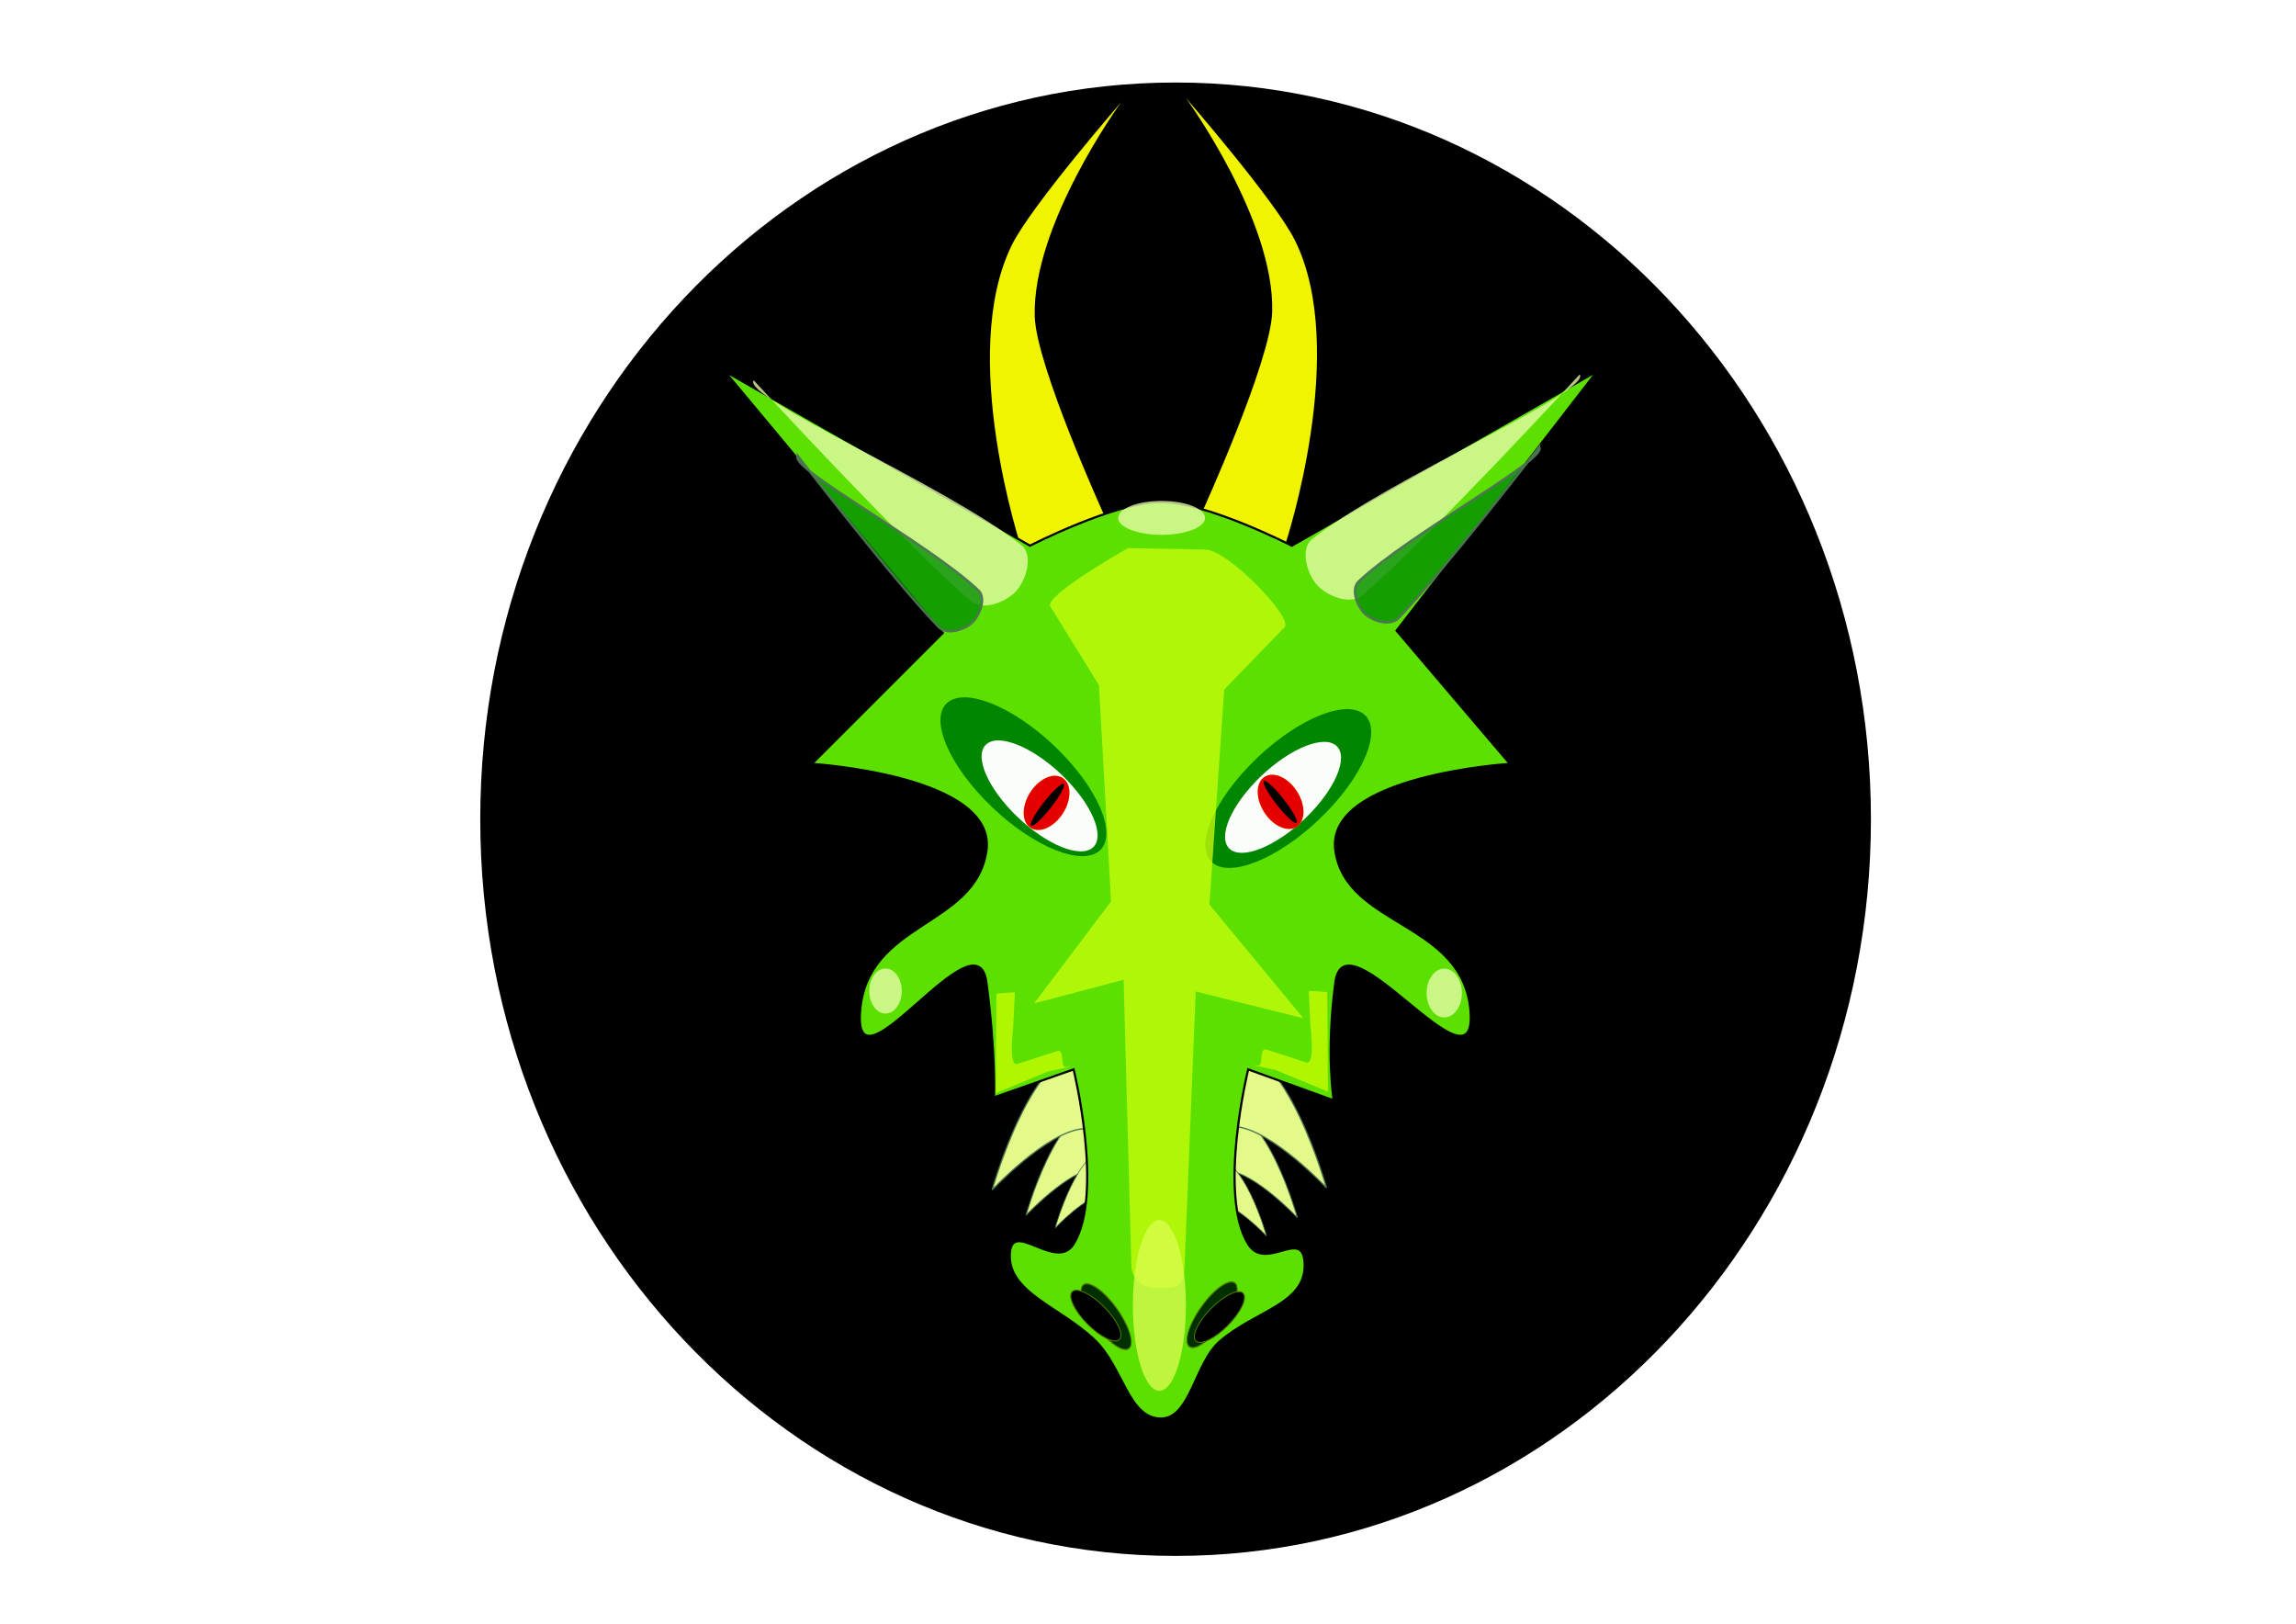
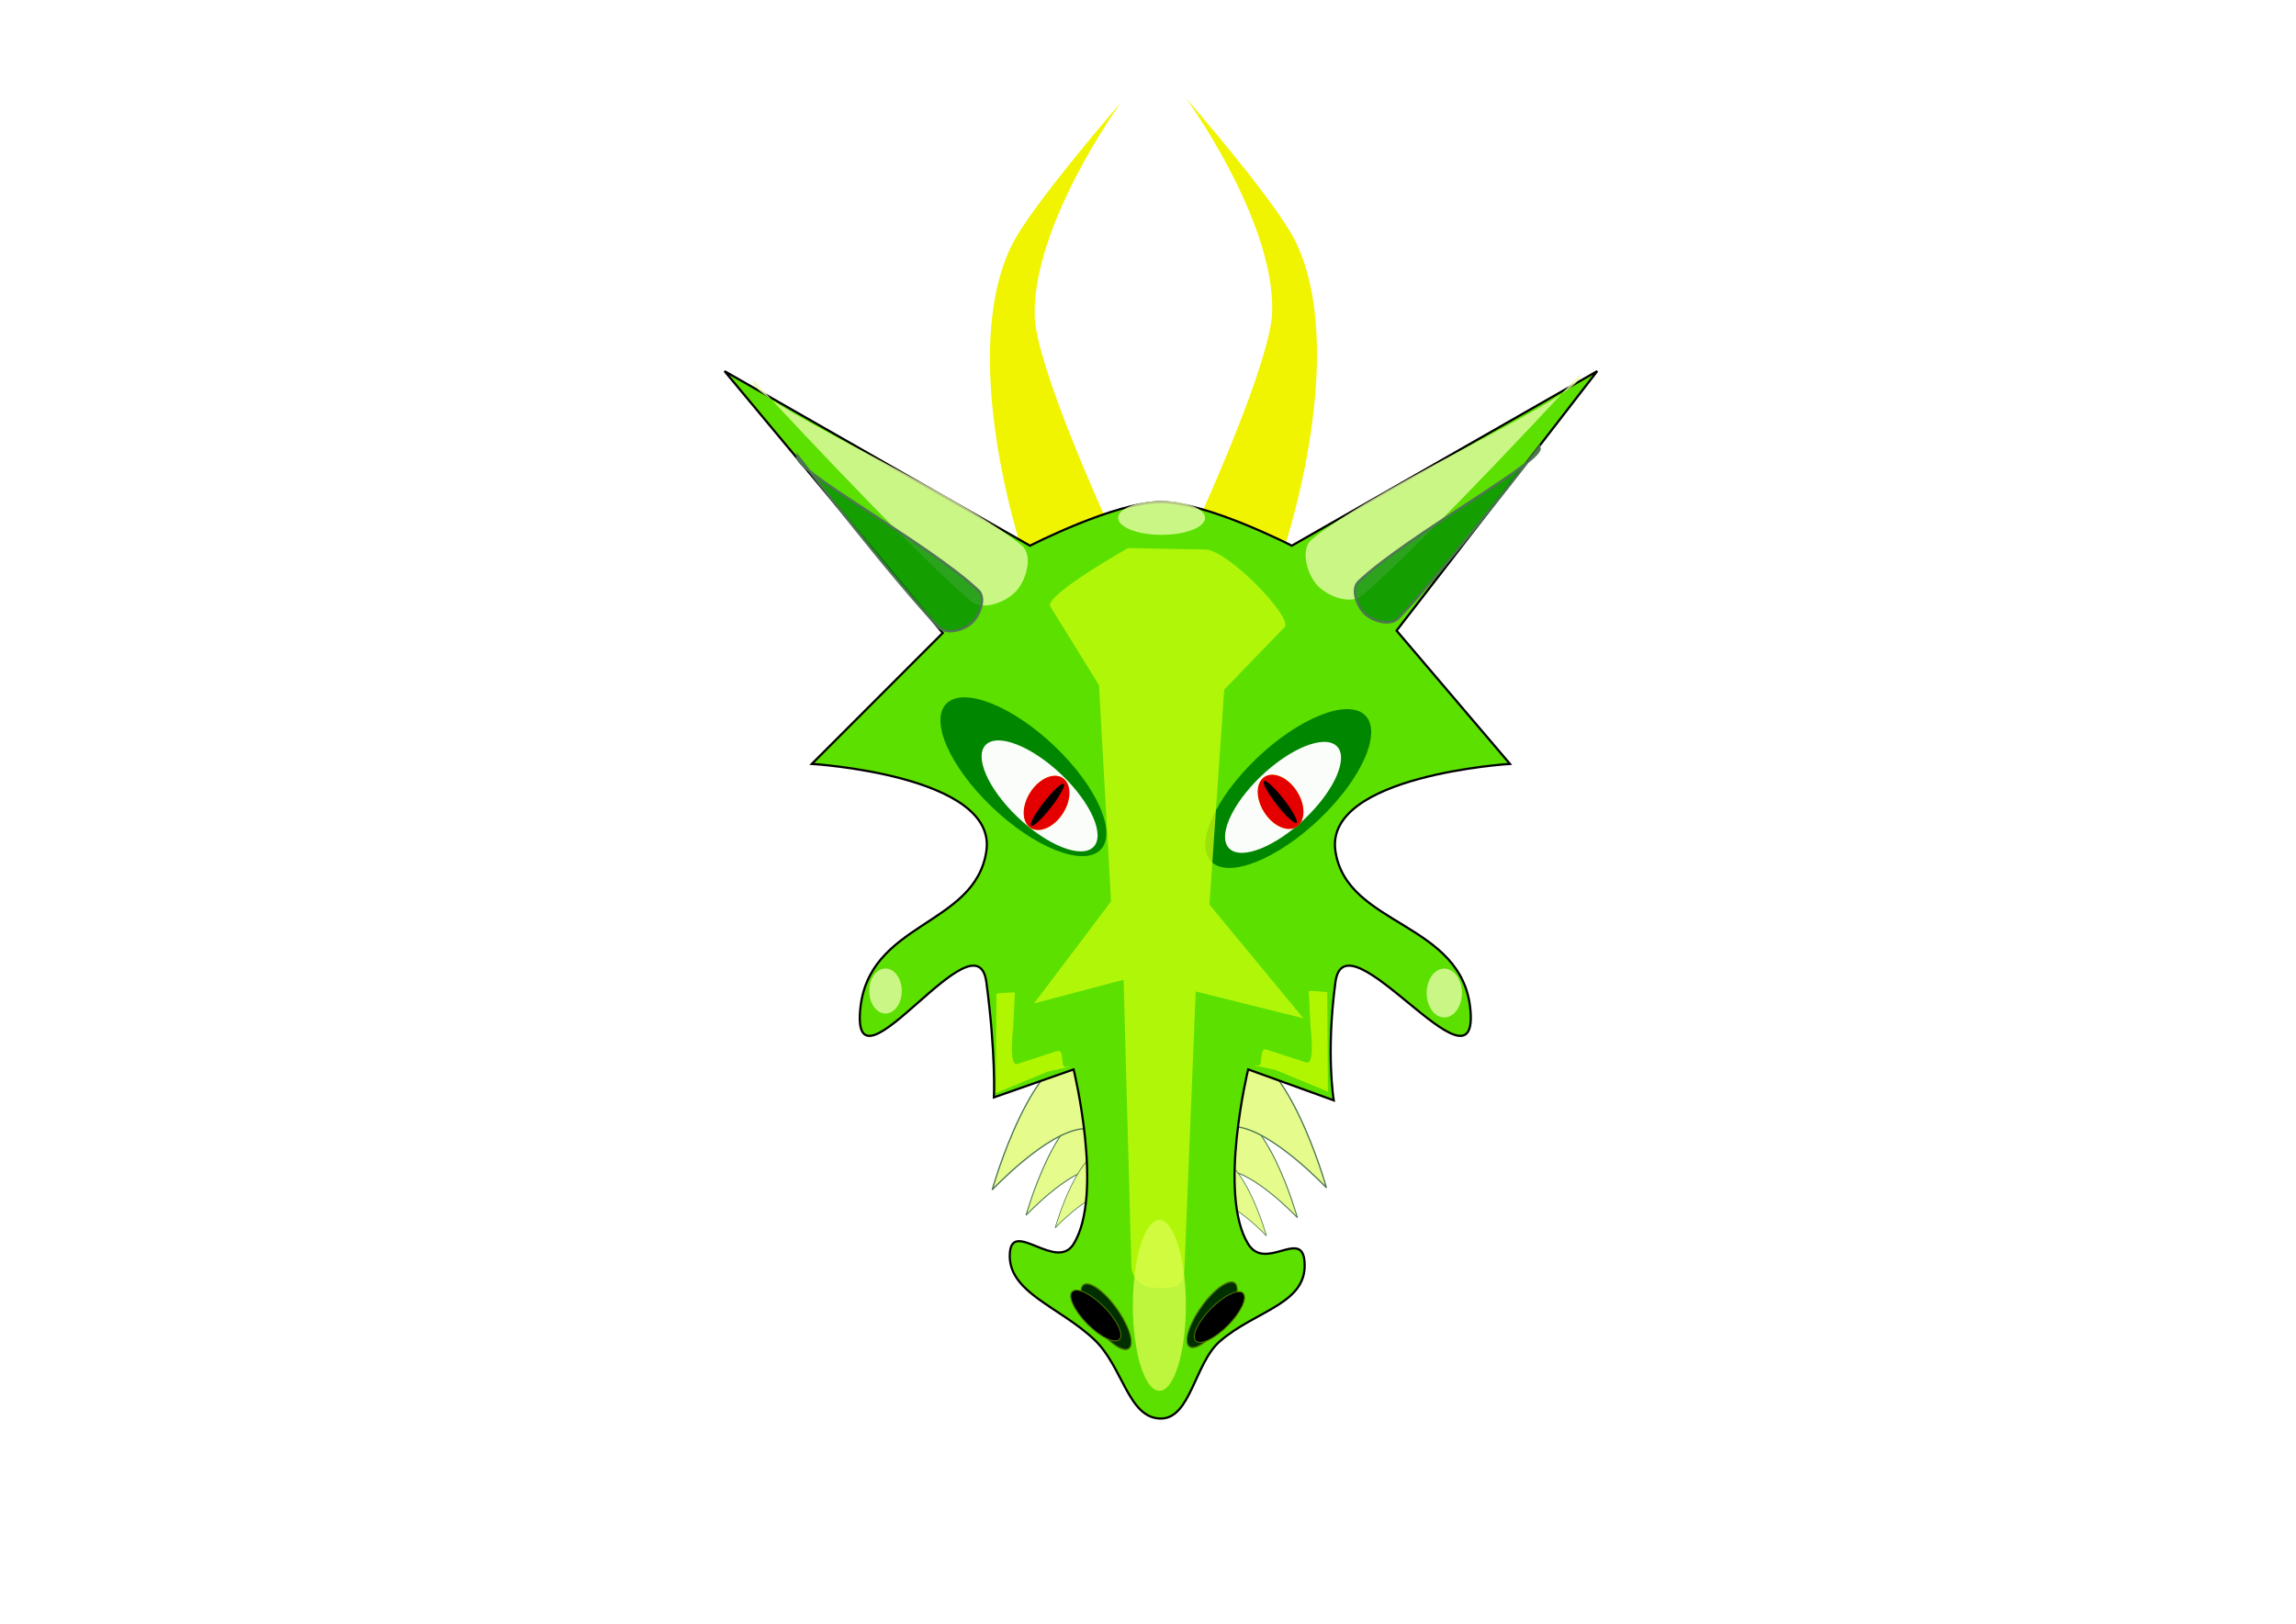
<svg xmlns="http://www.w3.org/2000/svg" xmlns:ns1="http://www.inkscape.org/namespaces/inkscape" xmlns:ns2="http://sodipodi.sourceforge.net/DTD/sodipodi-0.dtd" width="1052.362" height="744.094" id="svg2" version="1.1" ns1:version="0.48.5 r10040" ns1:export-filename="C:\Users\natandhuw\bumpydragon.png" ns1:export-xdpi="90" ns1:export-ydpi="90" ns2:docname="cleandragon.svg">
  <defs id="defs4">
    <filter ns1:collect="always" id="filter3919" x="-0.195" width="1.391" y="-0.219" height="1.437">
      <feGaussianBlur ns1:collect="always" stdDeviation="6.584" id="feGaussianBlur3921" />
    </filter>
    <filter ns1:collect="always" id="filter3923" x="-0.195" width="1.391" y="-0.219" height="1.437">
      <feGaussianBlur ns1:collect="always" stdDeviation="6.584" id="feGaussianBlur3925" />
    </filter>
    <filter ns1:collect="always" id="filter3931" x="-0.041" width="1.082" y="-0.368" height="1.736">
      <feGaussianBlur ns1:collect="always" stdDeviation="0.207" id="feGaussianBlur3933" />
    </filter>
    <filter ns1:collect="always" id="filter3953" x="-0.769" width="2.539" y="-0.556" height="2.111">
      <feGaussianBlur ns1:collect="always" stdDeviation="5.629" id="feGaussianBlur3955" />
    </filter>
    <filter ns1:collect="always" id="filter3957" x="-0.769" width="2.539" y="-0.556" height="2.111">
      <feGaussianBlur ns1:collect="always" stdDeviation="5.629" id="feGaussianBlur3959" />
    </filter>
    <filter ns1:collect="always" id="filter3985" x="-1.301" width="3.602" y="-0.089" height="1.179">
      <feGaussianBlur ns1:collect="always" stdDeviation="11.714" id="feGaussianBlur3987" />
    </filter>
    <filter ns1:collect="always" id="filter4023" x="-0.123" width="1.246" y="-0.15" height="1.3">
      <feGaussianBlur ns1:collect="always" stdDeviation="6.46" id="feGaussianBlur4025" />
    </filter>
    <filter ns1:collect="always" id="filter4027" x="-0.123" width="1.246" y="-0.15" height="1.3">
      <feGaussianBlur ns1:collect="always" stdDeviation="6.46" id="feGaussianBlur4029" />
    </filter>
    <filter ns1:collect="always" id="filter4033" x="-0.171" width="1.342" y="-0.438" height="1.877">
      <feGaussianBlur ns1:collect="always" stdDeviation="2.836" id="feGaussianBlur4035" />
    </filter>
    <filter ns1:collect="always" id="filter4090" x="-0.158" width="1.316" y="-0.117" height="1.233">
      <feGaussianBlur ns1:collect="always" stdDeviation="2.243" id="feGaussianBlur4092" />
    </filter>
    <filter ns1:collect="always" id="filter4094" x="-0.158" width="1.316" y="-0.117" height="1.233">
      <feGaussianBlur ns1:collect="always" stdDeviation="2.243" id="feGaussianBlur4096" />
    </filter>
    <filter ns1:collect="always" id="filter4152">
      <feGaussianBlur ns1:collect="always" stdDeviation="1.652" id="feGaussianBlur4154" />
    </filter>
    <filter ns1:collect="always" id="filter4241" x="-0.238" width="1.475" y="-0.181" height="1.363">
      <feGaussianBlur ns1:collect="always" stdDeviation="4.992" id="feGaussianBlur4243" />
    </filter>
    <filter ns1:collect="always" id="filter4245" x="-0.238" width="1.475" y="-0.181" height="1.363">
      <feGaussianBlur ns1:collect="always" stdDeviation="4.992" id="feGaussianBlur4247" />
    </filter>
    <filter ns1:collect="always" id="filter4377" x="-0.38" width="1.759" y="-0.449" height="1.897">
      <feGaussianBlur ns1:collect="always" stdDeviation="5.872" id="feGaussianBlur4379" />
    </filter>
    <filter ns1:collect="always" id="filter4381" x="-0.38" width="1.759" y="-0.449" height="1.897">
      <feGaussianBlur ns1:collect="always" stdDeviation="5.872" id="feGaussianBlur4383" />
    </filter>
  </defs>
  <ns2:namedview id="base" pagecolor="#ffffff" bordercolor="#666666" borderopacity="1.0" ns1:pageopacity="0.0" ns1:pageshadow="2" ns1:zoom="0.49225108" ns1:cx="778.30673" ns1:cy="405.25181" ns1:document-units="px" ns1:current-layer="layer1" showgrid="false" showguides="true" ns1:snap-grids="false" ns1:window-width="1280" ns1:window-height="750" ns1:window-x="-8" ns1:window-y="-8" ns1:window-maximized="1">
    <ns1:grid type="xygrid" id="grid3799" empspacing="5" visible="true" enabled="true" snapvisiblegridlinesonly="true" />
  </ns2:namedview>
  <g ns1:label="Layer 1" ns1:groupmode="layer" id="layer1" transform="translate(0,-308.268)">
-     <path ns2:type="arc" style="fill:#000000;fill-opacity:1;fill-rule:evenodd;stroke:#4e7500;stroke-width:0;stroke-linecap:round;stroke-miterlimit:4;stroke-opacity:0.99;stroke-dasharray:none;stroke-dashoffset:0" id="path4462" ns2:cx="538.82703" ns2:cy="375.42334" ns2:rx="318.70471" ns2:ry="337.61093" d="m 857.532,375.423 c 0,186.457 -142.689,337.611 -318.705,337.611 -176.016,0 -318.705,-151.154 -318.705,-337.611 0,-186.457 142.689,-337.611 318.705,-337.611 176.016,0 318.705,151.154 318.705,337.611 z" transform="translate(0,308.268)" />
+     <path ns2:type="arc" style="fill:#000000;fill-opacity:1;fill-rule:evenodd;stroke:#4e7500;stroke-width:0;stroke-linecap:round;stroke-miterlimit:4;stroke-opacity:0.99;stroke-dasharray:none;stroke-dashoffset:0" id="path4462" ns2:cx="538.82703" ns2:cy="375.42334" ns2:rx="318.70471" ns2:ry="337.61093" d="m 857.532,375.423 z" transform="translate(0,308.268)" />
    <path style="opacity:0.992;fill:#e4fc8c;fill-opacity:1;fill-rule:evenodd;stroke:#4e7553;stroke-width:0.464;stroke-linecap:round;stroke-miterlimit:4;stroke-opacity:0.99;stroke-dashoffset:0" ns1:transform-center-x="-5.4800312" ns1:transform-center-y="-0.60875093" d="m 504.412,816.223 c -19.678,-2.906 -34.126,48.954 -34.126,48.954 0,0 19.144,-20.362 31.936,-21.602 4.652,-0.451 9.463,8.639 12.907,5.479 8.482,-7.783 0.672,-31.149 -10.716,-32.831 z" id="path4165" ns1:connector-curvature="0" ns2:nodetypes="scsss" />
    <path ns2:nodetypes="scsss" ns1:connector-curvature="0" id="path4167" d="m 560.527,817.33 c 19.678,-2.906 34.126,48.954 34.126,48.954 0,0 -19.144,-20.362 -31.936,-21.602 -4.652,-0.451 -9.463,8.639 -12.907,5.479 -8.482,-7.783 -0.672,-31.149 10.716,-32.831 z" ns1:transform-center-y="-0.60875404" ns1:transform-center-x="5.4800315" style="opacity:0.992;fill:#e4fc8c;fill-opacity:1;fill-rule:evenodd;stroke:#4e7553;stroke-width:0.464;stroke-linecap:round;stroke-miterlimit:4;stroke-opacity:0.99;stroke-dashoffset:0" />
    <path ns2:nodetypes="scsss" ns1:connector-curvature="0" id="path4169" d="m 508.656,835.091 c -14.418,-2.13 -25.005,35.869 -25.005,35.869 0,0 14.027,-14.919 23.4,-15.828 3.409,-0.33 6.934,6.33 9.457,4.015 6.215,-5.703 0.492,-22.824 -7.852,-24.056 z" ns1:transform-center-y="-0.44604119" ns1:transform-center-x="-4.0153165" style="opacity:0.992;fill:#e4fc8c;fill-opacity:1;fill-rule:evenodd;stroke:#4e7553;stroke-width:0.34;stroke-linecap:round;stroke-miterlimit:4;stroke-opacity:0.99;stroke-dashoffset:0" />
    <path style="opacity:0.992;fill:#e4fc8c;fill-opacity:1;fill-rule:evenodd;stroke:#4e7553;stroke-width:0.34;stroke-linecap:round;stroke-miterlimit:4;stroke-opacity:0.99;stroke-dashoffset:0" ns1:transform-center-x="4.015313" ns1:transform-center-y="-0.44604348" d="m 555.473,838.767 c 14.418,-2.13 25.005,35.869 25.005,35.869 0,0 -14.027,-14.919 -23.4,-15.828 -3.409,-0.33 -6.934,6.33 -9.457,4.015 -6.215,-5.703 -0.492,-22.824 7.852,-24.056 z" id="path4171" ns1:connector-curvature="0" ns2:nodetypes="scsss" />
    <path ns2:nodetypes="scsss" ns1:connector-curvature="0" id="path4163" d="m 498.938,790.181 c -25.464,-3.761 -44.159,63.347 -44.159,63.347 0,0 24.772,-26.348 41.325,-27.953 6.02,-0.584 12.245,11.179 16.701,7.09 10.976,-10.071 0.87,-40.307 -13.867,-42.484 z" ns1:transform-center-y="-0.78773153" ns1:transform-center-x="-7.0912139" style="opacity:0.992;fill:#e4fc8c;fill-opacity:1;fill-rule:evenodd;stroke:#4e7553;stroke-width:0.601;stroke-linecap:round;stroke-miterlimit:4;stroke-opacity:0.99;stroke-dashoffset:0" />
    <path style="opacity:0.992;fill:#e4fc8c;fill-opacity:1;fill-rule:evenodd;stroke:#4e7553;stroke-width:0.601;stroke-linecap:round;stroke-miterlimit:4;stroke-opacity:0.99;stroke-dashoffset:0" ns1:transform-center-x="7.0912161" ns1:transform-center-y="-0.78773153" d="m 563.8,789.226 c 25.464,-3.761 44.159,63.347 44.159,63.347 0,0 -24.772,-26.348 -41.325,-27.953 -6.02,-0.584 -12.245,11.179 -16.701,7.09 -10.976,-10.071 -0.87,-40.307 13.867,-42.484 z" id="path4158" ns1:connector-curvature="0" ns2:nodetypes="scsss" />
    <path ns1:transform-center-y="18.163594" ns1:transform-center-x="38.007094" transform="matrix(0.671,-0.697,0.894,0.522,137.411,496.091)" d="m 140,444.094 c 0,11.046 -22.386,20 -50,20 -27.614,0 -50,-8.954 -50,-20 0,-11.046 22.386,-20 50,-20 27.614,0 50,8.954 50,20 z" ns2:ry="20" ns2:rx="50" ns2:cy="444.09448" ns2:cx="90" id="path3811" style="opacity:0.992;fill:#008400;fill-opacity:0.992;fill-rule:evenodd;stroke:#dce553;stroke-width:0;stroke-linecap:round;stroke-miterlimit:4;stroke-opacity:1;stroke-dasharray:none;stroke-dashoffset:0;filter:url(#filter3923)" ns2:type="arc" />
    <path style="fill:#f0f400;fill-opacity:1;fill-rule:evenodd;stroke:#4e7500;stroke-width:0;stroke-linecap:round;stroke-miterlimit:4;stroke-opacity:0.99;stroke-dashoffset:0" ns1:transform-center-x="-22.282321" ns1:transform-center-y="-11.425538" d="m 463.877,420.355 c 9.035,-18.114 49.961,-65.185 49.961,-65.185 0,0 -40.87,56.075 -39.564,98.198 0.7,22.594 31.883,91.121 31.883,91.121 l -37.97,15.068 c 0,0 -29.448,-88.807 -4.31,-139.202 z" id="path4451" ns1:connector-curvature="0" ns2:nodetypes="scsccs" />
    <path ns2:nodetypes="scsccs" ns1:connector-curvature="0" id="path4454" d="m 593.488,418.329 c -9.035,-18.114 -49.961,-65.185 -49.961,-65.185 0,0 40.87,56.075 39.564,98.198 -0.7,22.594 -31.883,91.121 -31.883,91.121 l 37.97,15.068 c 0,0 29.448,-88.807 4.31,-139.202 z" ns1:transform-center-y="-11.425538" ns1:transform-center-x="22.28232" style="fill:#f0f400;fill-opacity:1;fill-rule:evenodd;stroke:#4e7500;stroke-width:0;stroke-linecap:round;stroke-miterlimit:4;stroke-opacity:0.99;stroke-dashoffset:0" />
    <path style="fill:#5ce000;stroke:#000000;stroke-width:1px;stroke-linecap:butt;stroke-linejoin:miter;stroke-opacity:1" d="m 332.087,478.344 140,80 c 0,0 38.918,-20 60,-20 21.082,0 60,20 60,20 l 140,-80 -91.977,118.918 51.977,61.082 c 0,0 -85.232,5.208 -80,40 5.232,34.792 58.696,32.112 61.931,73.343 3.235,41.231 -57.537,-46.15 -61.931,-13.343 -4.394,32.807 -0.77,54.18 -0.77,54.18 l -39.23,-14.18 c 0,0 -14.02,57.316 0,80 7.837,12.681 24.482,-7.001 25.82,7.846 1.768,19.608 -22.039,22.317 -38.743,36.729 -11.579,9.99 -13.431,35.425 -27.077,35.425 -14.868,0 -17.33,-23.411 -30.192,-35.837 -15.974,-15.432 -40.663,-21.978 -39.004,-40.369 1.339,-14.847 21.359,8.886 29.196,-3.795 14.02,-22.684 0,-80 0,-80 l -36.529,12.829 c 0,0 0.923,-20.022 -3.471,-52.829 -4.394,-32.807 -61.115,54.574 -57.88,13.343 3.235,-41.231 52.648,-38.551 57.88,-73.343 5.232,-34.792 -80,-40 -80,-40 l 60,-60 z" id="path3797" ns1:connector-curvature="0" ns2:nodetypes="ccscccczzzccccscscccczzzccc" />
    <path transform="matrix(0.671,-0.697,0.894,0.522,133.051,500.538)" d="m 140,444.094 c 0,11.046 -22.386,20 -50,20 -27.614,0 -50,-8.954 -50,-20 0,-11.046 22.386,-20 50,-20 27.614,0 50,8.954 50,20 z" ns2:ry="20" ns2:rx="50" ns2:cy="444.09448" ns2:cx="90" id="path4207" style="opacity:0.992;fill:#008400;fill-opacity:1;fill-rule:evenodd;stroke:#dce553;stroke-width:0;stroke-linecap:round;stroke-miterlimit:4;stroke-opacity:1;stroke-dasharray:none;stroke-dashoffset:0;filter:url(#filter3919)" ns2:type="arc" />
    <path ns2:type="arc" style="opacity:0.992;fill:#ffffff;fill-opacity:0.992;fill-rule:evenodd;stroke:#dce553;stroke-width:0;stroke-linecap:round;stroke-miterlimit:4;stroke-opacity:1;stroke-dasharray:none;stroke-dashoffset:0" id="path3801" ns2:cx="90" ns2:cy="444.09448" ns2:rx="50" ns2:ry="20" d="m 140,444.094 c 0,11.046 -22.386,20 -50,20 -27.614,0 -50,-8.954 -50,-20 0,-11.046 22.386,-20 50,-20 27.614,0 50,8.954 50,20 z" transform="matrix(0.469,-0.487,0.625,0.365,268.308,555.407)" ns1:transform-center-x="26.568128" ns1:transform-center-y="12.696908" />
    <path ns2:type="arc" style="opacity:0.992;fill:#008400;fill-opacity:1;fill-rule:evenodd;stroke:#dce553;stroke-width:0;stroke-linecap:round;stroke-miterlimit:4;stroke-opacity:1;stroke-dasharray:none;stroke-dashoffset:0;filter:url(#filter3919)" id="path3813" ns2:cx="90" ns2:cy="444.09448" ns2:rx="50" ns2:ry="20" d="m 140,444.094 c 0,11.046 -22.386,20 -50,20 -27.614,0 -50,-8.954 -50,-20 0,-11.046 22.386,-20 50,-20 27.614,0 50,8.954 50,20 z" transform="matrix(-0.671,-0.697,-0.894,0.522,926.485,495.136)" />
    <path transform="matrix(-0.469,-0.487,-0.625,0.365,796.263,554.74)" d="m 140,444.094 c 0,11.046 -22.386,20 -50,20 -27.614,0 -50,-8.954 -50,-20 0,-11.046 22.386,-20 50,-20 27.614,0 50,8.954 50,20 z" ns2:ry="20" ns2:rx="50" ns2:cy="444.09448" ns2:cx="90" id="path3803" style="opacity:0.992;fill:#ffffff;fill-opacity:0.992;fill-rule:evenodd;stroke:#dce553;stroke-width:0;stroke-linecap:round;stroke-miterlimit:4;stroke-opacity:1;stroke-dasharray:none;stroke-dashoffset:0" ns2:type="arc" />
    <path ns2:type="arc" style="fill:#f0f400;fill-opacity:1;fill-rule:evenodd;stroke:#4e7500;stroke-width:0;stroke-linecap:round;stroke-miterlimit:4;stroke-opacity:0.99;stroke-dasharray:none;stroke-dashoffset:0" id="path4249" ns2:cx="543.34259" ns2:cy="262.82089" ns2:rx="15.75598" ns2:ry="17.188343" d="m 559.099,262.821 c 0,9.493 -7.054,17.188 -15.756,17.188 -8.702,0 -15.756,-7.695 -15.756,-17.188 0,-9.493 7.054,-17.188 15.756,-17.188 8.702,0 15.756,7.695 15.756,17.188 z" transform="matrix(0.476,-0.304,0.426,0.667,216.366,665.598)" ns1:transform-center-x="10.47704" />
    <path ns1:transform-center-x="10.47704" transform="matrix(0.476,-0.304,0.426,0.667,216.366,665.598)" d="m 559.099,262.821 c 0,9.493 -7.054,17.188 -15.756,17.188 -8.702,0 -15.756,-7.695 -15.756,-17.188 0,-9.493 7.054,-17.188 15.756,-17.188 8.702,0 15.756,7.695 15.756,17.188 z" ns2:ry="17.188343" ns2:rx="15.75598" ns2:cy="262.82089" ns2:cx="543.34259" id="path4333" style="fill:#e40000;fill-opacity:1;fill-rule:evenodd;stroke:#4e7500;stroke-width:0;stroke-linecap:round;stroke-miterlimit:4;stroke-opacity:0.99;stroke-dasharray:none;stroke-dashoffset:0;filter:url(#filter4377)" ns2:type="arc" />
    <path ns2:type="arc" style="opacity:0.992;fill:#000000;fill-opacity:0.992;fill-rule:evenodd;stroke:#dce553;stroke-width:0;stroke-linecap:round;stroke-miterlimit:4;stroke-opacity:1;stroke-dasharray:none;stroke-dashoffset:0" id="path3807" ns2:cx="110.73638" ns2:cy="600.94745" ns2:rx="2.0256655" ns2:ry="12.153994" d="m 112.762,600.947 c 0,6.712 -0.907,12.154 -2.026,12.154 -1.119,0 -2.026,-5.442 -2.026,-12.154 0,-6.712 0.907,-12.154 2.026,-12.154 1.119,0 2.026,5.442 2.026,12.154 z" transform="matrix(0.788,-0.616,0.616,0.788,129.334,270.429)" />
    <path ns1:transform-center-x="-10.477043" transform="matrix(-0.476,-0.304,-0.426,0.667,850.287,666.076)" d="m 559.099,262.821 c 0,9.493 -7.054,17.188 -15.756,17.188 -8.702,0 -15.756,-7.695 -15.756,-17.188 0,-9.493 7.054,-17.188 15.756,-17.188 8.702,0 15.756,7.695 15.756,17.188 z" ns2:ry="17.188343" ns2:rx="15.75598" ns2:cy="262.82089" ns2:cx="543.34259" id="path4251" style="fill:#f0f400;fill-opacity:1;fill-rule:evenodd;stroke:#4e7500;stroke-width:0;stroke-linecap:round;stroke-miterlimit:4;stroke-opacity:0.99;stroke-dasharray:none;stroke-dashoffset:0" ns2:type="arc" />
    <path ns2:type="arc" style="fill:#e40000;fill-opacity:1;fill-rule:evenodd;stroke:#4e7500;stroke-width:0;stroke-linecap:round;stroke-miterlimit:4;stroke-opacity:0.99;stroke-dasharray:none;stroke-dashoffset:0;filter:url(#filter4381)" id="path4335" ns2:cx="543.34259" ns2:cy="262.82089" ns2:rx="15.75598" ns2:ry="17.188343" d="m 559.099,262.821 c 0,9.493 -7.054,17.188 -15.756,17.188 -8.702,0 -15.756,-7.695 -15.756,-17.188 0,-9.493 7.054,-17.188 15.756,-17.188 8.702,0 15.756,7.695 15.756,17.188 z" transform="matrix(-0.476,-0.304,-0.426,0.667,850.287,666.076)" ns1:transform-center-x="-10.477043" />
    <path transform="matrix(-0.788,-0.616,-0.616,0.788,937.517,271.779)" d="m 112.762,600.947 c 0,6.712 -0.907,12.154 -2.026,12.154 -1.119,0 -2.026,-5.442 -2.026,-12.154 0,-6.712 0.907,-12.154 2.026,-12.154 1.119,0 2.026,5.442 2.026,12.154 z" ns2:ry="12.153994" ns2:rx="2.0256655" ns2:cy="600.94745" ns2:cx="110.73638" id="path3809" style="opacity:0.992;fill:#000000;fill-opacity:0.992;fill-rule:evenodd;stroke:#dce553;stroke-width:0;stroke-linecap:round;stroke-miterlimit:4;stroke-opacity:1;stroke-dasharray:none;stroke-dashoffset:0" ns2:type="arc" />
    <path style="opacity:0.992;fill:#c8fc0c;fill-opacity:0.793;fill-rule:evenodd;stroke:#dce553;stroke-width:0;stroke-linecap:round;stroke-miterlimit:4;stroke-opacity:1;stroke-dashoffset:0;filter:url(#filter3985)" d="m 516.981,559.45 35.589,0.675 c 10.326,0.196 40.292,31.344 36.223,35.548 l -27.684,28.598 -6.764,98.535 43.073,52.121 -49.368,-12.298 -5.173,127.243 c -0.238,5.848 -2.011,8.539 -7.864,8.539 l -5.88,0 c -5.853,0 -10.239,-4.046 -10.565,-9.889 l -3.57,-131.259 -41.042,10.833 35.287,-46.713 -5.531,-99.137 -22.282,-36.026 c -3.079,-4.978 35.548,-26.77 35.548,-26.77 z" id="rect3815" ns1:connector-curvature="0" ns2:nodetypes="cssccccssssccccsc" />
    <path ns2:type="arc" style="opacity:0.992;fill:#e8fcac;fill-opacity:0.793;fill-rule:evenodd;stroke:#dce553;stroke-width:0;stroke-linecap:round;stroke-miterlimit:4;stroke-opacity:1;stroke-dasharray:none;stroke-dashoffset:0;filter:url(#filter3953)" id="path3927" ns2:cx="119.51427" ns2:cy="483.45883" ns2:rx="8.7778845" ns2:ry="12.153994" d="m 128.292,483.459 c 0,6.712 -3.93,12.154 -8.778,12.154 -4.848,0 -8.778,-5.442 -8.778,-12.154 0,-6.712 3.93,-12.154 8.778,-12.154 4.848,0 8.778,5.442 8.778,12.154 z" transform="matrix(0.849,0,0,0.849,304.399,351.959)" />
    <path transform="matrix(0.286,-0.375,0.29,0.37,351.141,725.929)" d="m 140.446,603.648 c 0,7.458 -16.929,13.504 -37.812,13.504 -20.883,0 -37.812,-6.046 -37.812,-13.504 0,-7.458 16.929,-13.504 37.812,-13.504 20.883,0 37.812,6.046 37.812,13.504 z" ns2:ry="13.504437" ns2:rx="37.812424" ns2:cy="603.64832" ns2:cx="102.63372" id="path4213" style="fill:#003000;fill-opacity:1;fill-rule:evenodd;stroke:#4e7500;stroke-width:1.1;stroke-linecap:round;stroke-miterlimit:4;stroke-opacity:0.99;stroke-dasharray:none;stroke-dashoffset:0;filter:url(#filter4245)" ns2:type="arc" />
    <path ns2:type="arc" style="opacity:0.992;fill:#d8fc4c;fill-opacity:0.793;fill-rule:evenodd;stroke:#dce553;stroke-width:0;stroke-linecap:round;stroke-miterlimit:4;stroke-opacity:1;stroke-dasharray:none;stroke-dashoffset:0;filter:url(#filter3931)" id="path3929" ns2:cx="124.91605" ns2:cy="485.48453" ns2:rx="12.153994" ns2:ry="0.67522186" d="m 137.07,485.485 c 0,0.373 -5.442,0.675 -12.154,0.675 -6.712,0 -12.154,-0.302 -12.154,-0.675 0,-0.373 5.442,-0.675 12.154,-0.675 6.712,0 12.154,0.302 12.154,0.675 z" transform="matrix(1,0,0,-58,406.484,29064.618)" />
    <path transform="matrix(0.921,0,0,0.921,551.903,318.07)" d="m 128.292,483.459 c 0,6.712 -3.93,12.154 -8.778,12.154 -4.848,0 -8.778,-5.442 -8.778,-12.154 0,-6.712 3.93,-12.154 8.778,-12.154 4.848,0 8.778,5.442 8.778,12.154 z" ns2:ry="12.153994" ns2:rx="8.7778845" ns2:cy="483.45883" ns2:cx="119.51427" id="path3935" style="opacity:0.992;fill:#e8fcac;fill-opacity:0.793;fill-rule:evenodd;stroke:#dce553;stroke-width:0;stroke-linecap:round;stroke-miterlimit:4;stroke-opacity:1;stroke-dasharray:none;stroke-dashoffset:0;filter:url(#filter3957)" ns2:type="arc" />
-     <rect style="opacity:0.992;fill:#e8fcac;fill-opacity:0.793;fill-rule:evenodd;stroke:#dce553;stroke-width:0;stroke-linecap:round;stroke-miterlimit:4;stroke-opacity:1;stroke-dasharray:none;stroke-dashoffset:0" id="rect3990" width="31.06" height="51.992" x="1070.902" y="928.797" ry="0.436" />
    <path style="opacity:0.992;fill:#e8fcac;fill-opacity:0.793;fill-rule:evenodd;stroke:#dce553;stroke-width:0;stroke-linecap:round;stroke-miterlimit:4;stroke-opacity:1;stroke-dashoffset:0;filter:url(#filter4023)" ns1:transform-center-x="5.1054066" ns1:transform-center-y="-3.2022656" d="m 724.047,479.848 c 5.666,7.933 -88.698,48.385 -122.717,75.534 -5.493,4.384 -2.385,15.727 2.309,20.956 4.787,5.332 15.572,9.327 20.991,4.638 31.141,-26.942 99.416,-101.129 99.416,-101.129 z" id="path3994" ns1:connector-curvature="0" ns2:nodetypes="csasc" />
    <path ns2:nodetypes="csasc" ns1:connector-curvature="0" id="path3997" d="m 345.446,482.549 c -5.666,7.933 88.698,48.385 122.717,75.534 5.493,4.384 2.385,15.727 -2.309,20.956 -4.787,5.332 -15.572,9.327 -20.991,4.638 -31.141,-26.942 -99.416,-101.129 -99.416,-101.129 z" ns1:transform-center-y="-3.2022656" ns1:transform-center-x="-5.1054108" style="opacity:0.992;fill:#e8fcac;fill-opacity:0.793;fill-rule:evenodd;stroke:#dce553;stroke-width:0;stroke-linecap:round;stroke-miterlimit:4;stroke-opacity:1;stroke-dashoffset:0;filter:url(#filter4027)" />
    <path ns2:type="arc" style="opacity:0.992;fill:#e8fcac;fill-opacity:0.793;fill-rule:evenodd;stroke:#dce553;stroke-width:0;stroke-linecap:round;stroke-miterlimit:4;stroke-opacity:1;stroke-dasharray:none;stroke-dashoffset:0;filter:url(#filter4033)" id="path4031" ns2:cx="247.46881" ns2:cy="364.2822" ns2:rx="19.919044" ns2:ry="7.7650514" d="m 267.388,364.282 c 0,4.289 -8.918,7.765 -19.919,7.765 -11.001,0 -19.919,-3.477 -19.919,-7.765 0,-4.289 8.918,-7.765 19.919,-7.765 11.001,0 19.919,3.477 19.919,7.765 z" transform="translate(284.944,181.326)" />
    <path style="opacity:0.992;fill:#c8fc00;fill-opacity:0.793;fill-rule:evenodd;stroke:#dce553;stroke-width:0;stroke-linecap:round;stroke-miterlimit:4;stroke-opacity:1;stroke-dashoffset:0;filter:url(#filter4094)" d="m 465.172,763.15 -0.789,16.14 c -0.013,0.26 -2.238,17.904 1.915,16.558 l 18.253,-5.916 c 3.498,-1.134 1.429,7.507 3.698,7.316 4.72,-0.396 1.877,-0.182 -7.988,2.091 -0.254,0.059 -23.849,9.861 -23.849,9.861 l 0.305,-45.486 c 0.002,-0.261 8.468,-0.825 8.456,-0.564 z" id="rect4037" ns1:connector-curvature="0" ns2:nodetypes="sssssscss" />
    <path ns2:nodetypes="sssssscss" ns1:connector-curvature="0" id="path4040" d="m 599.878,762.474 0.789,16.14 c 0.013,0.26 2.238,17.904 -1.915,16.558 l -18.253,-5.916 c -3.498,-1.134 -1.429,7.507 -3.698,7.316 -4.72,-0.396 -1.877,-0.182 7.988,2.091 0.254,0.059 23.849,9.861 23.849,9.861 l -0.305,-45.486 c -0.002,-0.261 -8.468,-0.825 -8.456,-0.564 z" style="opacity:0.992;fill:#c8fc00;fill-opacity:0.793;fill-rule:evenodd;stroke:#dce553;stroke-width:0;stroke-linecap:round;stroke-miterlimit:4;stroke-opacity:1;stroke-dashoffset:0;filter:url(#filter4090)" />
    <path style="opacity:0.992;fill:#008c00;fill-opacity:0.793;fill-rule:evenodd;stroke:#4e7553;stroke-width:1.536;stroke-linecap:round;stroke-miterlimit:4;stroke-opacity:0.99;stroke-dasharray:none;stroke-dashoffset:0;filter:url(#filter4152)" ns1:transform-center-x="37.041865" ns1:transform-center-y="23.245615" d="m 152.332,703.346 c -5.666,7.933 88.698,48.385 122.717,75.534 5.493,4.384 2.385,15.727 -2.309,20.956 -4.787,5.332 -15.572,9.327 -20.991,4.638 -31.141,-26.942 -99.416,-101.129 -99.416,-101.129 z" id="path4098" ns1:connector-curvature="0" ns2:nodetypes="csasc" transform="matrix(0.713,0.063,-0.063,0.713,301.409,6.175)" />
    <path transform="matrix(-0.713,0.063,0.063,0.713,769.742,2.124)" ns2:nodetypes="csasc" ns1:connector-curvature="0" id="path4156" d="m 152.332,703.346 c -5.666,7.933 88.698,48.385 122.717,75.534 5.493,4.384 2.385,15.727 -2.309,20.956 -4.787,5.332 -15.572,9.327 -20.991,4.638 -31.141,-26.942 -99.416,-101.129 -99.416,-101.129 z" ns1:transform-center-y="23.245615" ns1:transform-center-x="-37.04187" style="opacity:0.992;fill:#008c00;fill-opacity:0.793;fill-rule:evenodd;stroke:#4e7553;stroke-width:1.536;stroke-linecap:round;stroke-miterlimit:4;stroke-opacity:0.99;stroke-dasharray:none;stroke-dashoffset:0;filter:url(#filter4152)" />
    <path ns2:type="arc" style="fill:#003000;fill-opacity:1;fill-rule:evenodd;stroke:#4e7500;stroke-width:1.1;stroke-linecap:round;stroke-miterlimit:4;stroke-opacity:0.99;stroke-dasharray:none;stroke-dashoffset:0;filter:url(#filter4241)" id="path4215" ns2:cx="102.63372" ns2:cy="603.64832" ns2:rx="37.812424" ns2:ry="13.504437" d="m 140.446,603.648 c 0,7.458 -16.929,13.504 -37.812,13.504 -20.883,0 -37.812,-6.046 -37.812,-13.504 0,-7.458 16.929,-13.504 37.812,-13.504 20.883,0 37.812,6.046 37.812,13.504 z" transform="matrix(-0.286,-0.375,-0.29,0.37,711.401,726.801)" />
    <path ns2:type="arc" style="fill:#000000;fill-opacity:1;fill-rule:evenodd;stroke:#4e7500;stroke-width:1.1;stroke-linecap:round;stroke-miterlimit:4;stroke-opacity:0.99;stroke-dasharray:none;stroke-dashoffset:0" id="path4209" ns2:cx="102.63372" ns2:cy="603.64832" ns2:rx="37.812424" ns2:ry="13.504437" d="m 140.446,603.648 c 0,7.458 -16.929,13.504 -37.812,13.504 -20.883,0 -37.812,-6.046 -37.812,-13.504 0,-7.458 16.929,-13.504 37.812,-13.504 20.883,0 37.812,6.046 37.812,13.504 z" transform="matrix(0.286,-0.29,0.29,0.286,354.517,768.938)" />
    <path transform="matrix(-0.286,-0.29,-0.29,0.286,706.674,768.263)" d="m 140.446,603.648 c 0,7.458 -16.929,13.504 -37.812,13.504 -20.883,0 -37.812,-6.046 -37.812,-13.504 0,-7.458 16.929,-13.504 37.812,-13.504 20.883,0 37.812,6.046 37.812,13.504 z" ns2:ry="13.504437" ns2:rx="37.812424" ns2:cy="603.64832" ns2:cx="102.63372" id="path4211" style="fill:#000000;fill-opacity:1;fill-rule:evenodd;stroke:#4e7500;stroke-width:1.1;stroke-linecap:round;stroke-miterlimit:4;stroke-opacity:0.99;stroke-dasharray:none;stroke-dashoffset:0" ns2:type="arc" />
  </g>
</svg>